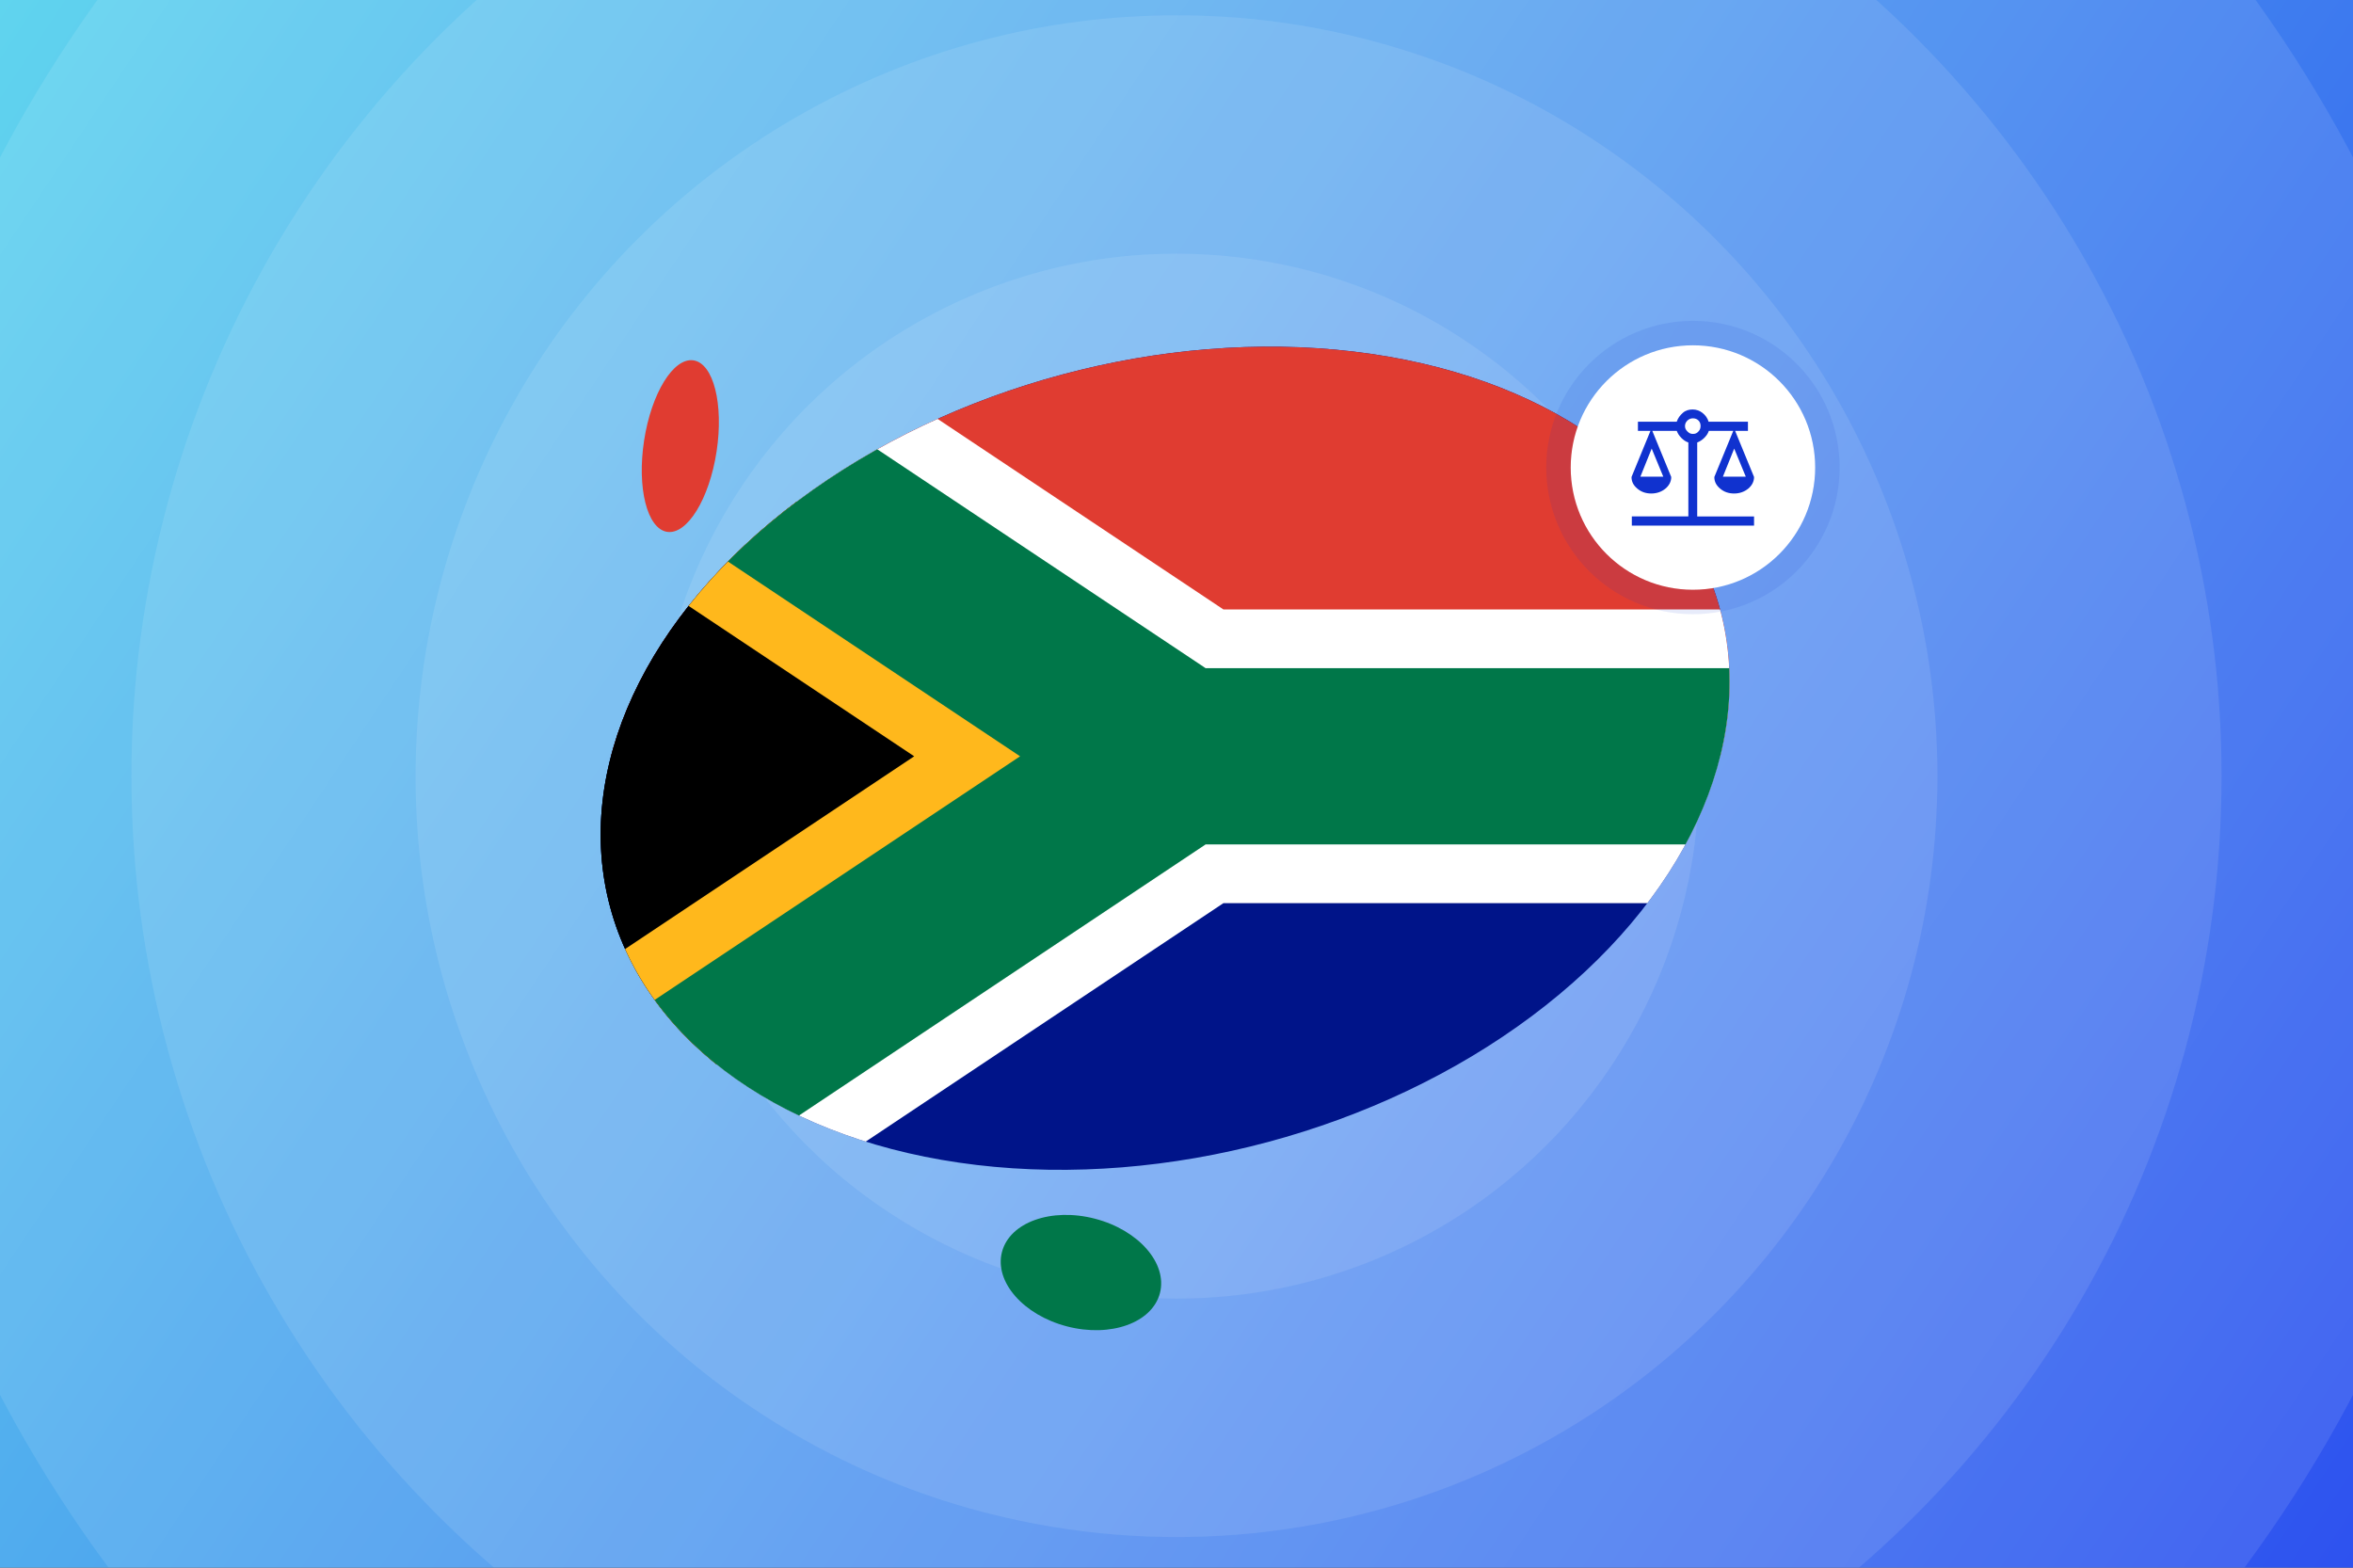
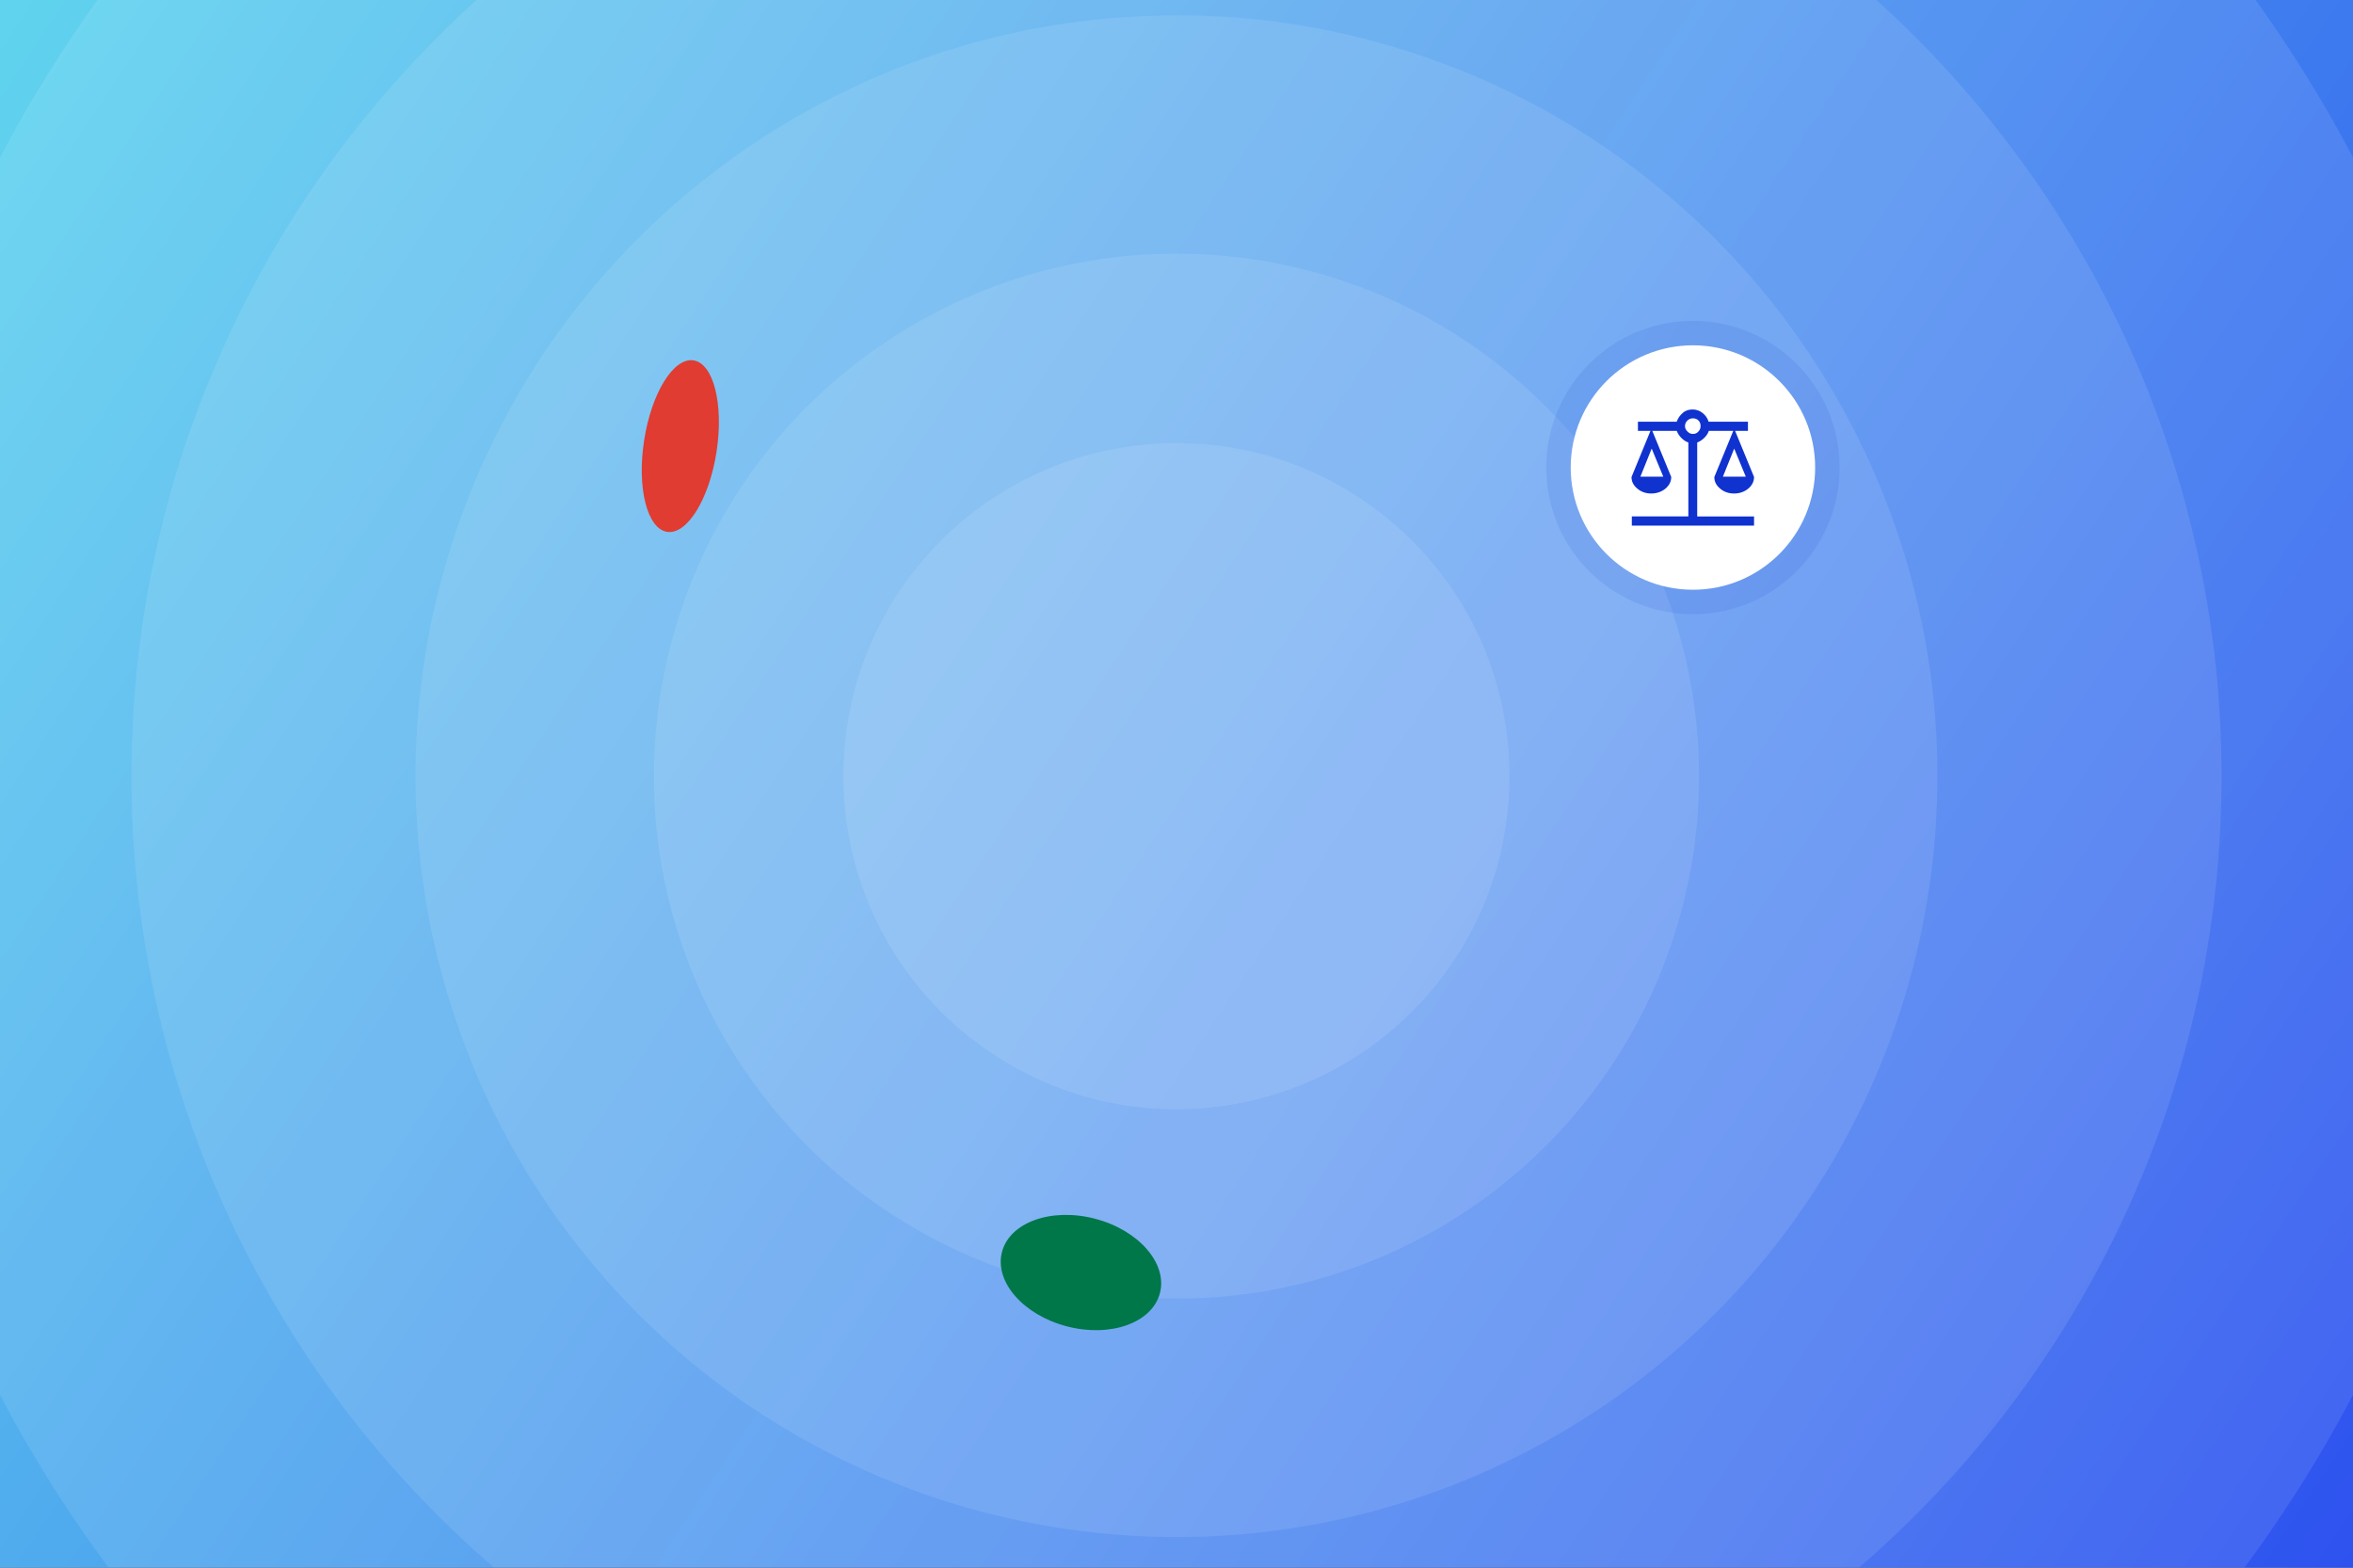
<svg xmlns="http://www.w3.org/2000/svg" xmlns:xlink="http://www.w3.org/1999/xlink" version="1.1" id="Layer_1" x="0px" y="0px" width="770px" height="513px" viewBox="0 0 770 513" style="enable-background:new 0 0 770 513;" xml:space="preserve">
  <rect x="0" y="0" width="770" height="513" fill="#333333" stroke="none" />
  <style type="text/css">
	
		.st0{clip-path:url(#SVGID_00000067954636623420052420000008231770143509979785_);fill:url(#SVGID_00000078738464829407263500000008864271738371713157_);}
	.st1{opacity:0.1;clip-path:url(#SVGID_00000067954636623420052420000008231770143509979785_);}
	.st2{fill:#FFFFFF;}
	.st3{clip-path:url(#SVGID_00000067954636623420052420000008231770143509979785_);fill:#E03C31;}
	.st4{clip-path:url(#SVGID_00000067954636623420052420000008231770143509979785_);fill:#007749;}
	.st5{clip-path:url(#SVGID_00000067954636623420052420000008231770143509979785_);}
	.st6{clip-path:url(#SVGID_00000166638077611994210200000015886878844887574425_);}
	.st7{clip-path:url(#SVGID_00000138565076960562171500000009100632596480133552_);}
	.st8{fill:#001489;}
	.st9{fill:#E03C31;}
	.st10{stroke:#FFFFFF;stroke-width:96.118;stroke-miterlimit:400;}
	.st11{clip-path:url(#SVGID_00000102529879404340165830000015302321014161828784_);}
	.st12{stroke:#FFB81C;stroke-width:96.118;stroke-miterlimit:400;}
	.st13{fill:none;stroke:#007749;stroke-width:57.671;stroke-miterlimit:400;}
	.st14{fill:none;stroke:#1032CF;stroke-width:8;stroke-opacity:0.1;}
	.st15{fill:#1032CF;}
</style>
  <g>
    <defs>
      <rect id="SVGID_1_" width="770" height="513" />
    </defs>
    <clipPath id="SVGID_00000065771151980382749870000002441654081321843089_">
      <use xlink:href="#SVGID_1_" style="overflow:visible;" />
    </clipPath>
    <linearGradient id="SVGID_00000104666971559612935970000005948941868988706495_" gradientUnits="userSpaceOnUse" x1="4.438872e-06" y1="566.11" x2="770" y2="1079.11" gradientTransform="matrix(1 0 0 1 0 -566.11)">
      <stop offset="0" style="stop-color:#60D4EE" />
      <stop offset="1" style="stop-color:#2E52EF" />
    </linearGradient>
    <rect style="clip-path:url(#SVGID_00000065771151980382749870000002441654081321843089_);fill:url(#SVGID_00000104666971559612935970000005948941868988706495_);" width="770" height="513" />
    <g style="opacity:0.1;clip-path:url(#SVGID_00000065771151980382749870000002441654081321843089_);">
      <circle class="st2" cx="385" cy="254" r="109" />
    </g>
    <g style="opacity:0.1;clip-path:url(#SVGID_00000065771151980382749870000002441654081321843089_);">
      <circle class="st2" cx="385" cy="254" r="171" />
    </g>
    <g style="opacity:0.1;clip-path:url(#SVGID_00000065771151980382749870000002441654081321843089_);">
      <circle class="st2" cx="385" cy="254" r="249" />
    </g>
    <g style="opacity:0.1;clip-path:url(#SVGID_00000065771151980382749870000002441654081321843089_);">
      <circle class="st2" cx="385" cy="254" r="342" />
    </g>
    <g style="opacity:0.1;clip-path:url(#SVGID_00000065771151980382749870000002441654081321843089_);">
      <circle class="st2" cx="385" cy="254" r="435" />
    </g>
    <ellipse transform="matrix(0.152 -0.988 0.988 0.152 44.646 343.74)" style="clip-path:url(#SVGID_00000065771151980382749870000002441654081321843089_);fill:#E03C31;" cx="222.6" cy="145.9" rx="28.4" ry="12" />
    <ellipse transform="matrix(0.252 -0.968 0.968 0.252 -138.425 653.696)" style="clip-path:url(#SVGID_00000065771151980382749870000002441654081321843089_);fill:#007749;" cx="353.5" cy="416.4" rx="18.2" ry="26.7" />
    <g style="clip-path:url(#SVGID_00000065771151980382749870000002441654081321843089_);">
      <defs>
-         <ellipse id="SVGID_00000017517230214128827380000013473856795500071303_" transform="matrix(0.966 -0.259 0.259 0.966 -51.252 107.109)" cx="381.2" cy="248.2" rx="188" ry="130" />
-       </defs>
+         </defs>
      <clipPath id="SVGID_00000160189006664854803380000011932642846822408842_">
        <use xlink:href="#SVGID_00000017517230214128827380000013473856795500071303_" style="overflow:visible;" />
      </clipPath>
      <g style="clip-path:url(#SVGID_00000160189006664854803380000011932642846822408842_);">
        <defs>
          <rect id="SVGID_00000142866829501504915790000015218649438093999747_" x="169.5" y="103.3" width="432.5" height="288.4" />
        </defs>
        <clipPath id="SVGID_00000048481617165948297910000004787355422505912746_">
          <use xlink:href="#SVGID_00000142866829501504915790000015218649438093999747_" style="overflow:visible;" />
        </clipPath>
        <g style="clip-path:url(#SVGID_00000048481617165948297910000004787355422505912746_);">
          <path class="st8" d="M169.5,103.3v288.4H602V103.3H169.5z" />
          <path class="st9" d="M169.5,103.3v144.2H602V103.3H169.5z" />
          <g>
            <path id="W" class="st10" d="M169.5,103.3l216.3,144.2L169.5,391.7 M385.7,247.5H602" />
            <g>
              <defs>
                <polyline id="SVGID_00000101789974850511694470000004866081474147387287_" points="169.5,103.3 385.7,247.5 169.5,391.7                 " />
              </defs>
              <clipPath id="SVGID_00000047043967429367538800000014609588704932382628_">
                <use xlink:href="#SVGID_00000101789974850511694470000004866081474147387287_" style="overflow:visible;" />
              </clipPath>
              <g style="clip-path:url(#SVGID_00000047043967429367538800000014609588704932382628_);">
                <path id="X" class="st12" d="M169.5,103.3l216.3,144.2L169.5,391.7" />
              </g>
            </g>
          </g>
          <g>
            <path id="W_1_" class="st13" d="M169.5,103.3l216.3,144.2L169.5,391.7 M385.7,247.5H602" />
          </g>
        </g>
      </g>
    </g>
    <g style="clip-path:url(#SVGID_00000065771151980382749870000002441654081321843089_);">
      <path class="st2" d="M554,113L554,113c22.1,0,40,17.9,40,40l0,0c0,22.1-17.9,40-40,40l0,0c-22.1,0-40-17.9-40-40l0,0    C514,130.9,531.9,113,554,113z" />
      <path class="st14" d="M554,109L554,109c24.3,0,44,19.7,44,44l0,0c0,24.3-19.7,44-44,44l0,0c-24.3,0-44-19.7-44-44l0,0    C510,128.7,529.7,109,554,109z" />
      <path class="st15" d="M534,172v-3h18.5v-24.2c-0.9-0.3-1.6-0.8-2.3-1.5s-1.2-1.5-1.5-2.3h-8l6.2,15.1c0,1.5-0.7,2.8-1.9,3.8    s-2.8,1.6-4.6,1.6s-3.3-0.5-4.6-1.6s-1.9-2.3-1.9-3.8l6.2-15.1H536v-3h12.7c0.4-1.2,1.1-2.1,2-2.9s2-1.1,3.2-1.1s2.3,0.4,3.2,1.1    s1.7,1.7,2,2.9H572v3h-4.2l6.2,15.1c0,1.5-0.7,2.8-1.9,3.8s-2.8,1.6-4.6,1.6s-3.3-0.5-4.6-1.6s-1.9-2.3-1.9-3.8l6.2-15.1h-8    c-0.3,0.9-0.8,1.6-1.5,2.3s-1.5,1.2-2.3,1.5V169H574v3H534z M563.8,156h7.5l-3.8-9.2L563.8,156z M536.8,156h7.5l-3.8-9.2    L536.8,156z M554,142c0.7,0,1.3-0.2,1.8-0.8c0.5-0.5,0.7-1.1,0.7-1.8s-0.2-1.3-0.7-1.8s-1.1-0.7-1.8-0.7s-1.2,0.2-1.8,0.7    c-0.5,0.5-0.8,1.1-0.8,1.8s0.2,1.2,0.8,1.8S553.3,142,554,142z" />
    </g>
  </g>
</svg>